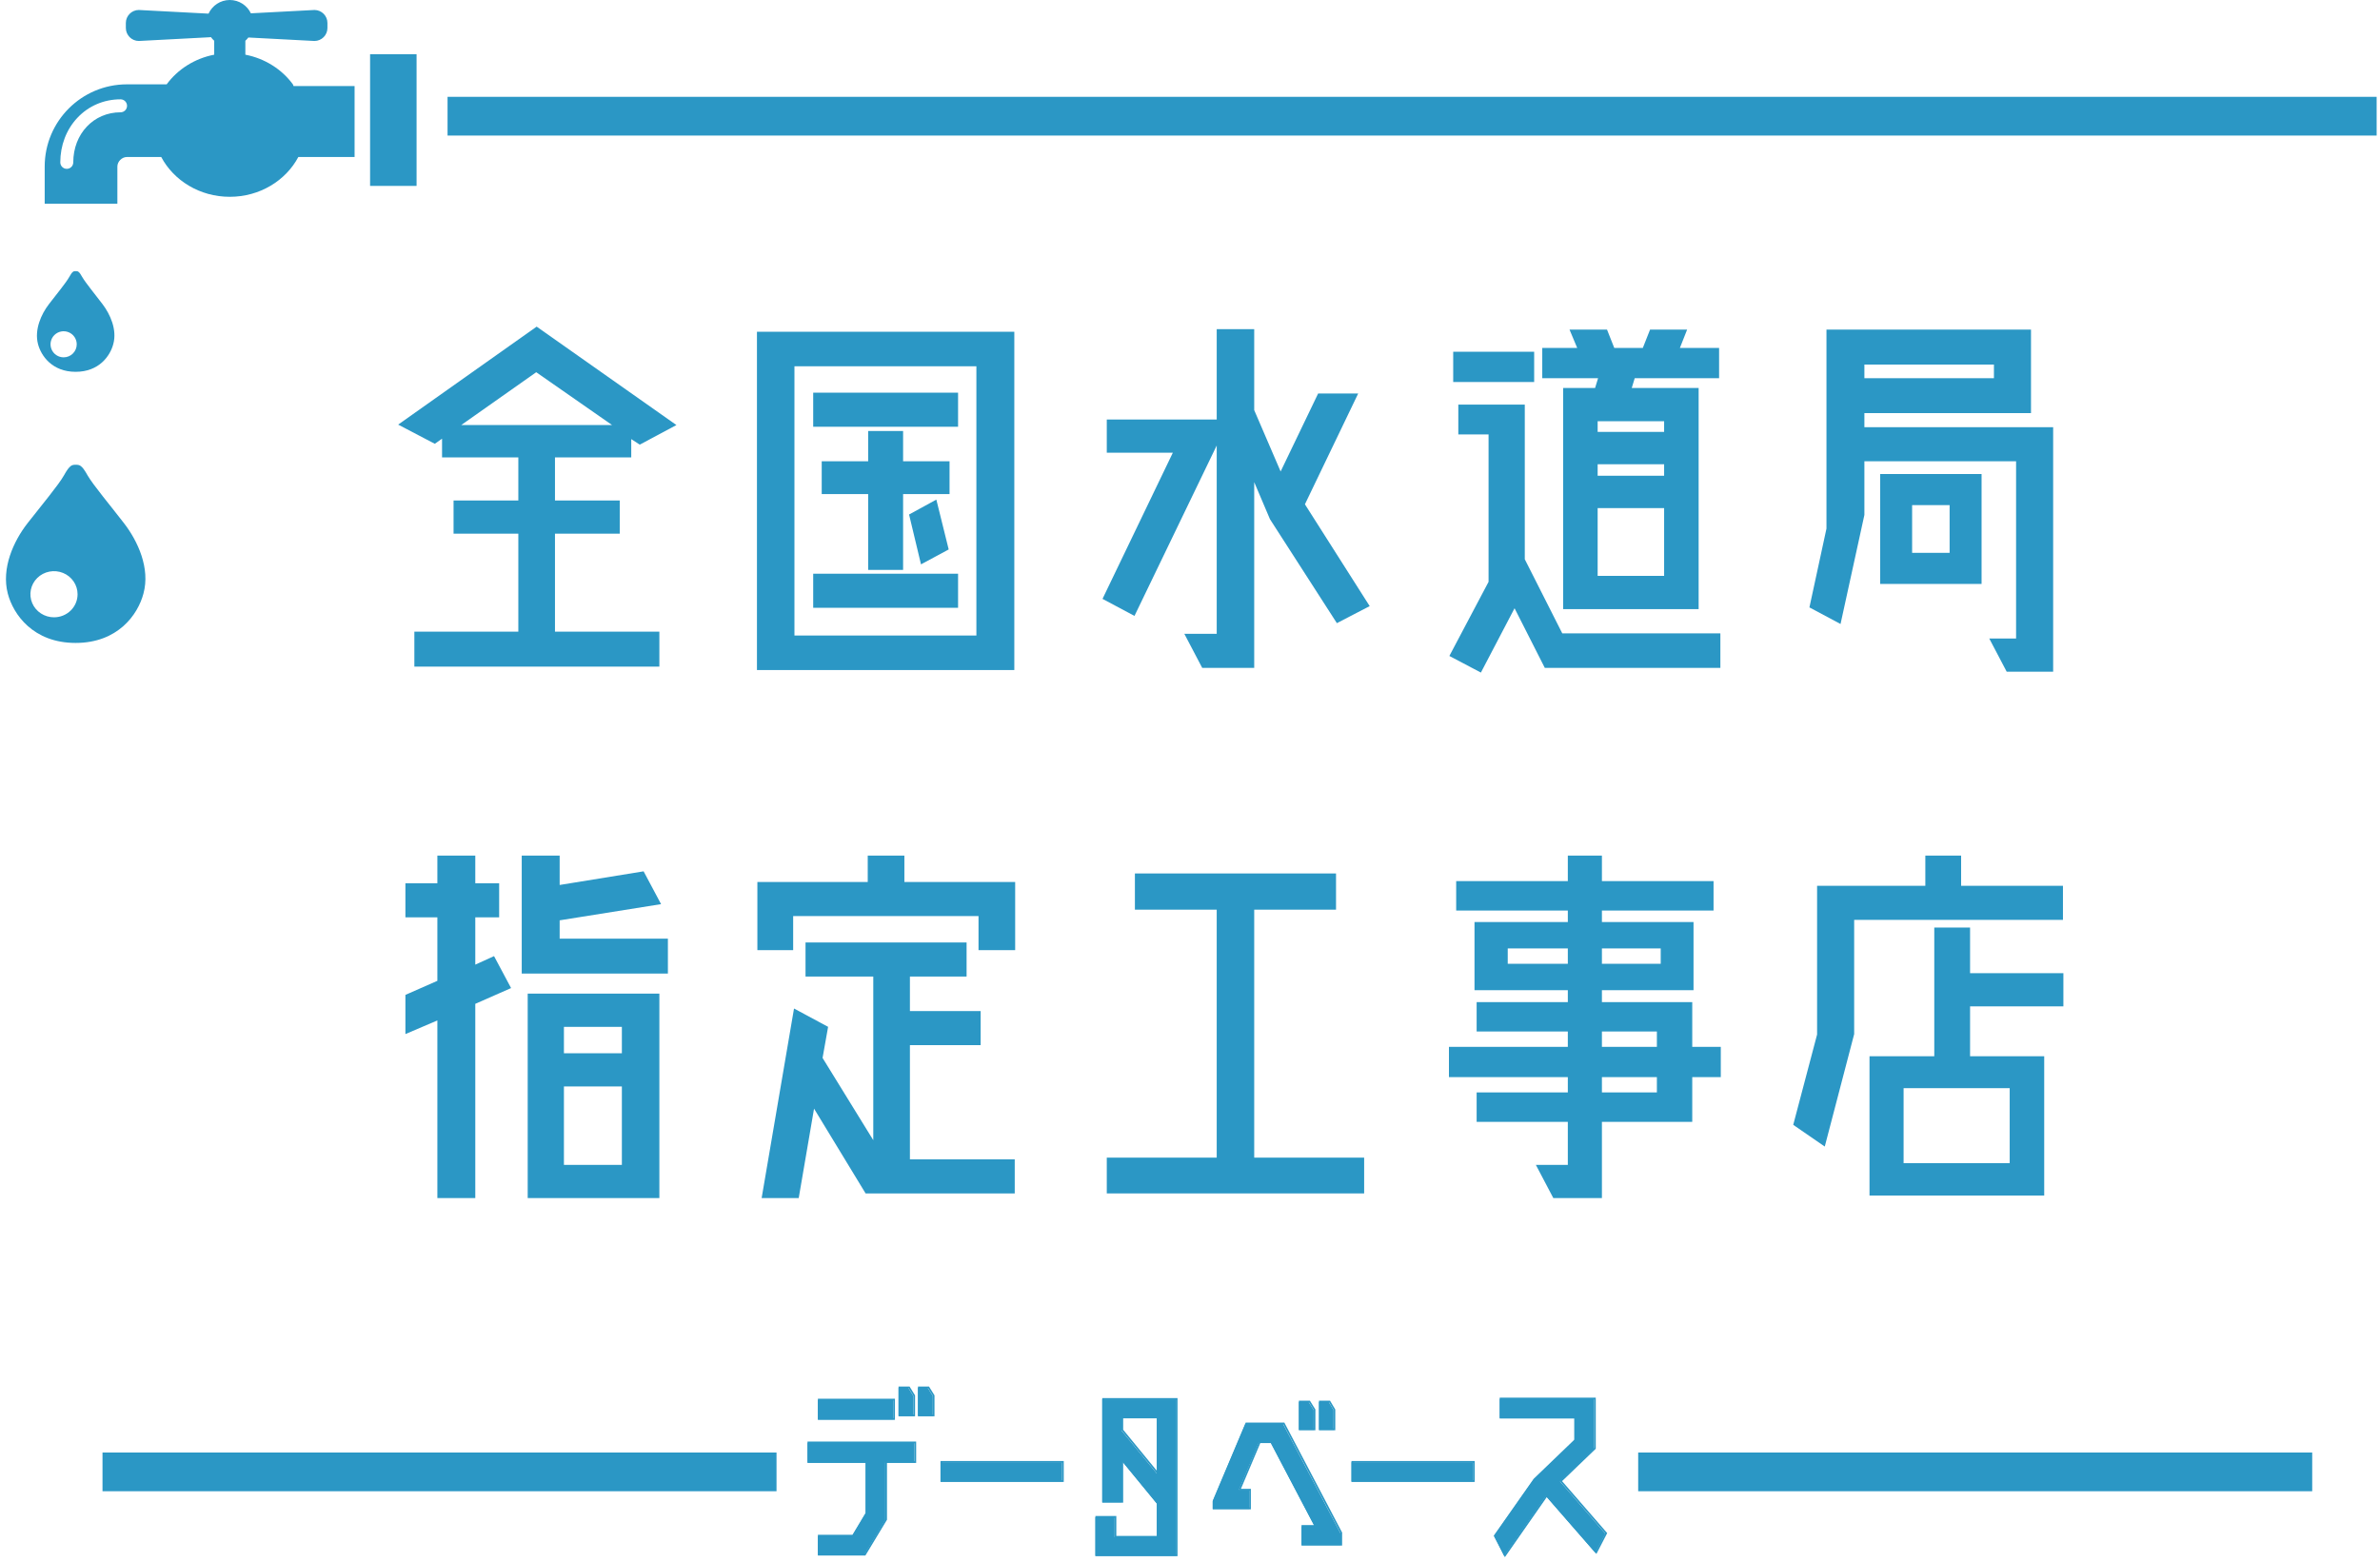
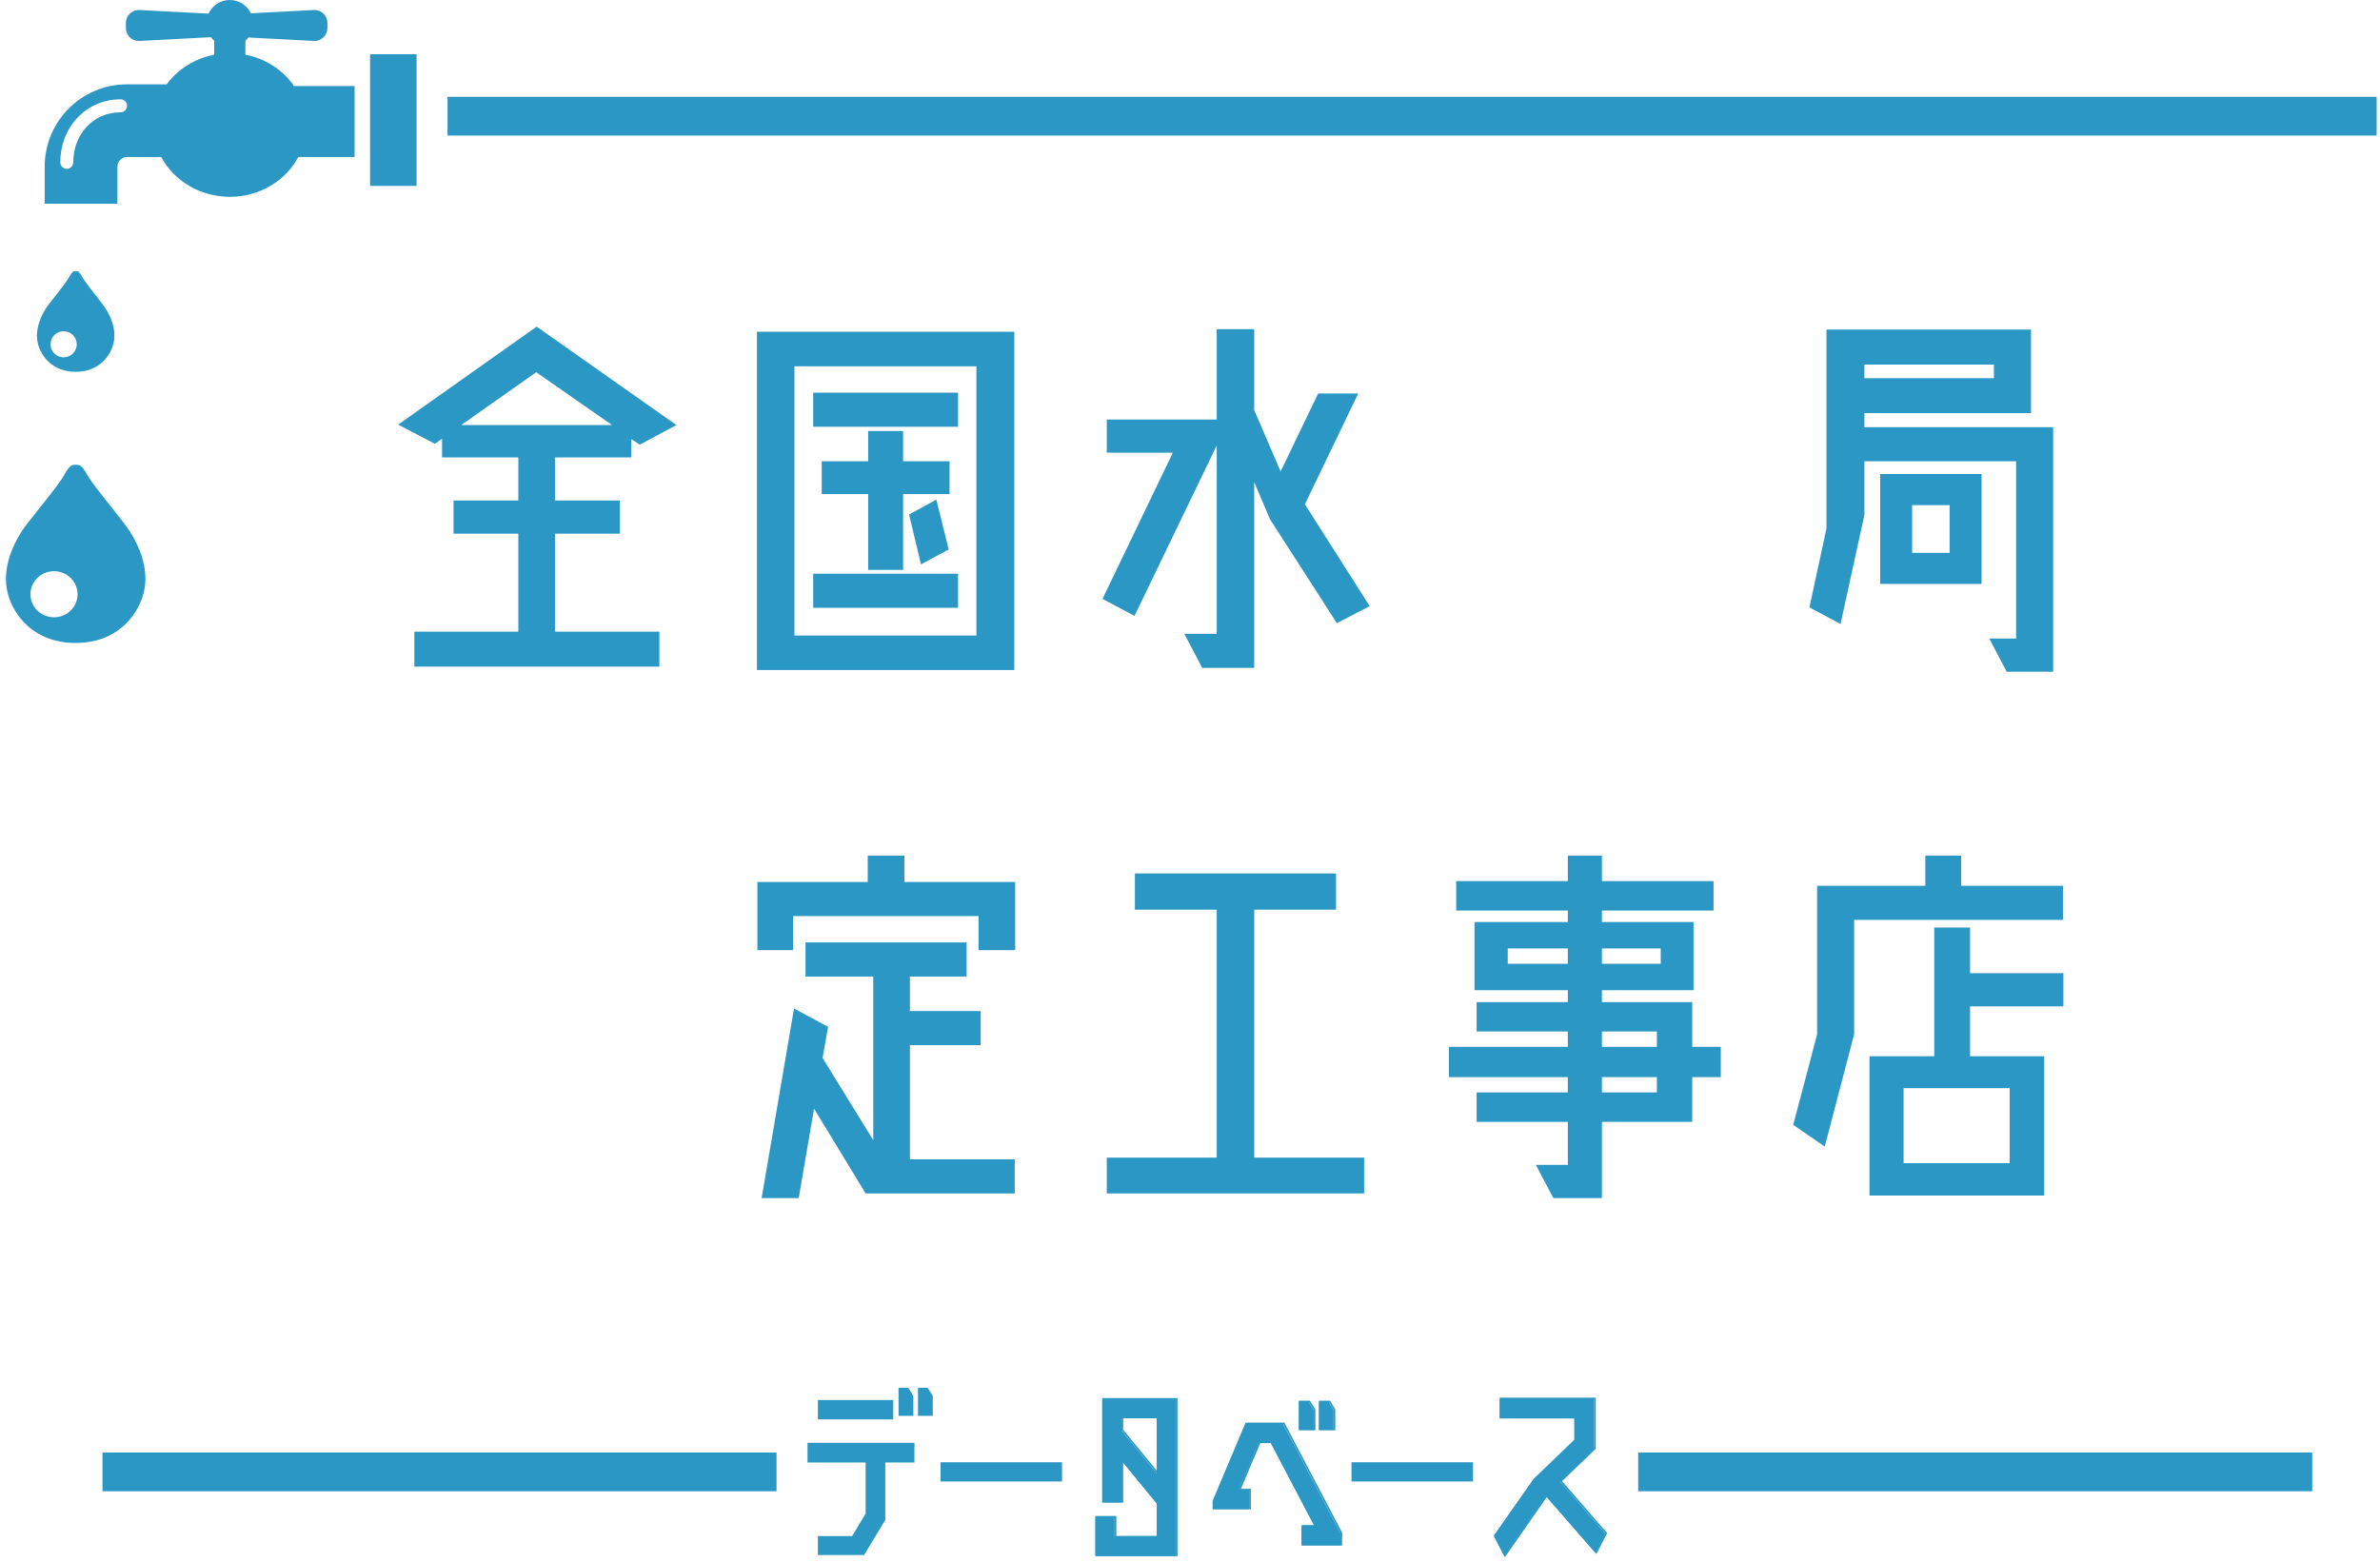
<svg xmlns="http://www.w3.org/2000/svg" width="355" height="233" viewBox="0 0 355 233" fill="none">
  <path fill-rule="evenodd" clip-rule="evenodd" d="M15.29 216.688L115.826 216.688L115.826 222.466L15.29 222.466L15.29 216.688Z" fill="#2B97C5" />
  <path d="M239.45 228.788L237.967 231.655L230.585 223.185L224.357 232.116L222.841 229.15L228.74 220.747L234.837 214.881V211.552H223.698V208.685H237.77V216.133L232.694 221.01L239.45 228.788Z" fill="#2B97C5" />
  <path d="M219.71 221.01H201.585V218.143H219.71V221.01Z" fill="#2B97C5" />
  <path d="M191.368 212.409L199.937 228.722V230.501H194.137V227.7H196.081L189.523 215.21H187.776L184.777 222.296H186.326V225.097H180.889V223.976L185.766 212.409H191.368ZM195.949 210.366V213.299H193.741V209.146H195.191L195.949 210.366ZM198.915 210.366V213.299H196.74V209.146H198.19L198.915 210.366Z" fill="#2B97C5" />
  <path d="M164.411 208.751H175.385V232.083H163.389V226.349H166.257V229.315H172.551V224.306L167.278 217.88V224.108H164.411V208.751ZM167.278 213.398L172.551 219.824V211.519H167.278V213.398Z" fill="#2B97C5" />
  <path d="M158.413 221.01H140.288V218.143H158.413V221.01Z" fill="#2B97C5" />
  <path d="M136.234 208.257V211.223H134.026V207.037H135.476L136.234 208.257ZM138.376 207.037L139.134 208.257V211.223H136.926V207.037H138.376ZM133.235 208.85V211.75H121.998V208.85H133.235ZM120.449 218.176V215.243H136.399V218.176H132.049V226.745L128.885 231.984H121.998V229.15H127.106L129.116 225.789V218.176H120.449Z" fill="#2B97C5" />
  <path fill-rule="evenodd" clip-rule="evenodd" d="M223.698 208.499H238.023V216.127L232.996 220.959L239.729 228.71L238.121 231.819L230.723 223.332L224.467 232.302L222.82 229.081L228.77 220.604L234.837 214.767V211.619H223.698V208.499ZM223.951 208.752V211.366H235.09V214.875L228.963 220.77L223.115 229.101L224.5 231.811L230.701 222.92L238.067 231.372L239.425 228.747L232.646 220.943L237.77 216.02V208.752H223.951Z" fill="#2B97C5" />
-   <path fill-rule="evenodd" clip-rule="evenodd" d="M201.585 217.957H219.964V221.078H201.585V217.957ZM201.838 218.211V220.824H219.71V218.211H201.838Z" fill="#2B97C5" />
  <path fill-rule="evenodd" clip-rule="evenodd" d="M193.741 208.96H195.388L196.203 210.27V213.366H193.741V208.96ZM193.995 209.214V213.113H195.949V210.343L195.248 209.214H193.995ZM196.74 208.96H198.389L199.169 210.271V213.366H196.74V208.96ZM196.994 209.214V213.113H198.915V210.341L198.245 209.214H196.994ZM185.809 212.223H191.572L200.19 228.631V230.569H194.137V227.514H195.998L189.573 215.278H187.987L185.095 222.109H186.58V225.164H180.889V223.891L185.809 212.223ZM185.977 212.476L181.142 223.943V224.911H186.326V222.363H184.713L187.819 215.024H189.726L196.418 227.768H194.39V230.315H199.937V228.694L191.419 212.476H185.977Z" fill="#2B97C5" />
  <path fill-rule="evenodd" clip-rule="evenodd" d="M164.411 208.565H175.639V232.151H163.389V226.163H166.51V229.129H172.551V224.292L167.532 218.174V224.175H164.411V208.565ZM164.665 208.818V223.922H167.278V217.466L172.804 224.201V229.382H166.257V226.416H163.643V231.897H175.385V208.818H164.665ZM167.278 211.333H172.804V220.119L167.278 213.384V211.333ZM167.532 211.587V213.293L172.551 219.41V211.587H167.532Z" fill="#2B97C5" />
-   <path fill-rule="evenodd" clip-rule="evenodd" d="M140.288 217.957H158.667V221.078H140.288V217.957ZM140.541 218.211V220.824H158.413V218.211H140.541Z" fill="#2B97C5" />
-   <path fill-rule="evenodd" clip-rule="evenodd" d="M134.026 206.851H135.673L136.488 208.161V211.29H134.026V206.851ZM134.28 207.105V211.036H136.234V208.233L135.533 207.105H134.28ZM136.926 206.851H138.574L139.388 208.161V211.29H136.926V206.851ZM137.18 207.105V211.036H139.134V208.233L138.433 207.105H137.18ZM121.998 208.664H133.489V211.817H121.998V208.664ZM122.251 208.917V211.564H133.235V208.917H122.251ZM120.449 215.057H136.652V218.243H132.302V226.72L129.083 232.052H121.998V228.964H127.16L129.116 225.694V218.243H120.449V215.057ZM120.702 215.31V217.99H129.369V225.764L127.304 229.218H122.251V231.798H128.94L132.049 226.65V217.99H136.399V215.31H120.702Z" fill="#2B97C5" />
  <path fill-rule="evenodd" clip-rule="evenodd" d="M244.352 216.688H344.888V222.466H244.352V216.688Z" fill="#2B97C5" />
  <path d="M278.092 63.727H306.248V100.209H299.32L296.715 95.251H300.719V68.811H278.092V76.82L274.533 93.09L269.893 90.612L272.436 78.853V49.172H302.943V61.629H278.092V63.727ZM278.092 54.384V56.418H297.414V54.384H278.092ZM280.444 87.116V70.718H295.571V87.116H280.444ZM285.211 75.358V82.476H290.804V75.358H285.211Z" fill="#2B97C5" />
-   <path d="M228.835 52.477V56.99H216.759V52.477H228.835ZM237.924 57.879L238.369 56.418H230.043V51.905H235.254L234.11 49.172H239.703L240.784 51.905H245.042L246.123 49.172H251.652L250.572 51.905H256.419V56.418H243.835L243.39 57.879H253.368V90.866H233.157V57.879H237.924ZM238.305 69.256V70.972H248.22V69.256H238.305ZM238.305 85.908H248.22V75.803H238.305V85.908ZM248.22 64.426V62.837H238.305V64.426H248.22ZM233.03 94.489H256.61V99.637H230.424L225.911 90.739L220.89 100.336L216.187 97.857L222.034 86.798V64.807H217.522V60.358H227.437V83.43L233.03 94.489Z" fill="#2B97C5" />
  <path d="M194.641 75.231L204.302 90.421L199.408 92.963L189.429 77.455L187.078 71.926V99.637H179.324L176.654 94.552H181.485V66.46L169.218 91.883L164.451 89.34L174.938 67.54H165.087V62.583H181.485V49.108H187.078V61.184L191.018 70.337L196.611 58.706H202.586L194.641 75.231Z" fill="#2B97C5" />
  <path d="M142.905 58.579V63.663H121.296V58.579H142.905ZM137.376 84.192L135.596 76.756L139.664 74.531L141.507 81.968L137.376 84.192ZM141.634 68.811V73.705H134.706V85.019H129.495V73.705H122.567V68.811H129.495V64.299H134.706V68.811H141.634ZM142.905 85.591V90.675H121.296V85.591H142.905ZM112.906 49.49H151.295V99.955H112.906V49.49ZM145.638 94.806V54.638H118.499V94.806H145.638Z" fill="#2B97C5" />
  <path d="M82.78 79.616V94.234H98.351V99.446H61.806V94.234H77.314V79.616H67.653V74.659H77.314V68.239H65.937V65.443L64.856 66.206L59.391 63.345L80.047 48.727L100.894 63.409L95.428 66.333L94.156 65.506V68.239H82.78V74.659H92.441V79.616H82.78ZM79.983 55.528L68.797 63.409H91.296L79.983 55.528Z" fill="#2B97C5" />
  <path d="M307.774 150.135H293.855V157.571H304.914V178.354H278.855V157.571H288.516V138.376H293.855V145.177H307.774V150.135ZM299.765 173.524V162.338H283.94V173.524H299.765ZM307.71 132.148V137.232H276.567V154.266L272.181 171.045L267.478 167.804L271.037 154.329V132.148H287.181V127.635H292.52V132.148H307.71Z" fill="#2B97C5" />
  <path d="M256.673 156.173V160.685H252.415V167.359H238.941V178.735H231.695L229.089 173.778H233.856V167.359H220.255V162.973H233.856V160.685H216.124V156.173H233.856V153.884H220.255V149.499H233.856V147.719H219.937V137.55H233.856V135.834H217.204V131.449H233.856V127.635H238.941V131.449H255.593V135.834H238.941V137.55H252.606V147.719H238.941V149.499H252.415V156.173H256.673ZM247.712 141.491H238.941V143.779H247.712V141.491ZM224.894 143.779H233.856V141.491H224.894V143.779ZM238.941 153.884V156.173H247.14V153.884H238.941ZM247.14 162.973V160.685H238.941V162.973H247.14Z" fill="#2B97C5" />
  <path d="M187.078 172.698H203.476V178.036H165.087V172.698H181.485V135.707H169.282V130.305H199.281V135.707H187.078V172.698Z" fill="#2B97C5" />
  <path d="M134.897 131.576H151.422V141.745H145.956V136.66H118.308V141.745H112.97V131.576H129.431V127.635H134.897V131.576ZM135.723 155.918V172.952H151.358V178.036H129.113L121.423 165.388L119.135 178.735H113.605L118.436 150.452L123.52 153.185L122.694 157.825L130.257 170.092V145.686H120.152V140.601H144.176V145.686H135.723V150.834H146.274V155.918H135.723Z" fill="#2B97C5" />
-   <path d="M83.479 140.029H99.623V145.241H77.822V127.635H83.479V132.021L96 129.987L98.606 134.881L83.479 137.296V140.029ZM73.691 142.635L76.233 147.402L70.894 149.753V178.735H65.238V152.232L60.471 154.266V148.419L65.238 146.321V136.851H60.471V131.766H65.238V127.635H70.894V131.766H74.454V136.851H70.894V143.906L73.691 142.635ZM78.712 178.735V148.228H98.351V178.735H78.712ZM84.115 173.778H92.758V162.083H84.115V173.778ZM92.758 153.185H84.115V157.126H92.758V153.185Z" fill="#2B97C5" />
  <path fill-rule="evenodd" clip-rule="evenodd" d="M66.757 14.445L354.5 14.445L354.5 20.223L66.757 20.223L66.757 14.445Z" fill="#2B97C5" />
  <rect x="55.202" y="8.089" width="6.934" height="19.645" fill="#2B97C5" />
  <path fill-rule="evenodd" clip-rule="evenodd" d="M43.688 12.582C42.048 10.348 39.528 8.726 36.597 8.158V6.081C36.761 5.934 36.912 5.771 37.046 5.595L46.904 6.113C47.969 6.113 48.84 5.242 48.84 4.177V3.425C48.84 2.361 47.969 1.489 46.904 1.489L37.421 1.987C36.861 0.812 35.663 0 34.274 0C32.867 0 31.655 0.835 31.105 2.035L20.708 1.489C19.643 1.489 18.772 2.361 18.772 3.425V4.177C18.772 5.242 19.643 6.113 20.708 6.113L31.16 5.564C31.262 5.564 31.362 5.554 31.46 5.538C31.604 5.736 31.769 5.918 31.951 6.081V8.158C29.02 8.726 26.5 10.348 24.86 12.582H18.927C12.166 12.582 6.667 18.082 6.667 24.842V30.391H17.507V24.842C17.507 24.099 18.184 23.422 18.927 23.422H24.049C25.921 26.942 29.796 29.359 34.274 29.359C38.752 29.359 42.627 26.942 44.499 23.422H52.89V12.841H44.843H43.789L43.688 12.582ZM10.929 24.22C10.929 19.963 13.961 16.753 17.981 16.753C18.516 16.753 18.949 16.32 18.949 15.785C18.949 15.251 18.516 14.818 17.981 14.818C15.486 14.818 13.191 15.805 11.519 17.599C9.89 19.346 8.993 21.697 8.993 24.22C8.993 24.754 9.427 25.188 9.961 25.188C10.496 25.188 10.929 24.754 10.929 24.22Z" fill="#2B97C5" />
  <path d="M18.508 78.069C16.463 75.41 13.892 72.351 13.071 70.931C12.185 69.336 11.853 69.336 11.299 69.336C10.744 69.336 10.418 69.336 9.532 70.931C8.733 72.351 6.161 75.42 4.095 78.069C2.029 80.718 0.17 84.776 1.165 88.558C1.986 91.691 4.971 95.914 11.277 95.914C17.583 95.914 20.568 91.691 21.395 88.558C22.433 84.776 20.552 80.718 18.508 78.069ZM8.053 92.09C7.357 92.09 6.677 91.888 6.099 91.51C5.52 91.132 5.069 90.594 4.803 89.966C4.537 89.337 4.467 88.645 4.603 87.977C4.739 87.31 5.074 86.697 5.566 86.215C6.058 85.734 6.684 85.406 7.367 85.273C8.049 85.141 8.756 85.209 9.399 85.469C10.042 85.73 10.591 86.171 10.978 86.737C11.364 87.303 11.57 87.968 11.57 88.649C11.571 89.101 11.481 89.549 11.304 89.966C11.128 90.384 10.869 90.764 10.542 91.084C10.215 91.403 9.827 91.657 9.4 91.829C8.973 92.002 8.515 92.091 8.053 92.09V92.09Z" fill="#2B97C5" />
  <path d="M15.299 45.382C14.164 43.879 12.735 42.15 12.279 41.348C11.787 40.446 11.602 40.446 11.294 40.446C10.986 40.446 10.805 40.446 10.313 41.348C9.869 42.15 8.44 43.885 7.292 45.382C6.145 46.879 5.112 49.173 5.664 51.311C6.12 53.081 7.779 55.468 11.282 55.468C14.786 55.468 16.444 53.081 16.903 51.311C17.48 49.173 16.435 46.879 15.299 45.382ZM9.491 53.307C9.105 53.307 8.727 53.193 8.406 52.979C8.084 52.765 7.834 52.462 7.686 52.106C7.538 51.751 7.499 51.36 7.575 50.982C7.65 50.605 7.836 50.258 8.109 49.986C8.383 49.714 8.731 49.529 9.11 49.454C9.489 49.379 9.882 49.417 10.239 49.565C10.596 49.712 10.901 49.961 11.116 50.281C11.331 50.601 11.445 50.977 11.445 51.362C11.446 51.617 11.396 51.87 11.297 52.107C11.199 52.343 11.055 52.557 10.874 52.738C10.692 52.919 10.477 53.062 10.239 53.16C10.002 53.257 9.748 53.307 9.491 53.307V53.307Z" fill="#2B97C5" />
</svg>